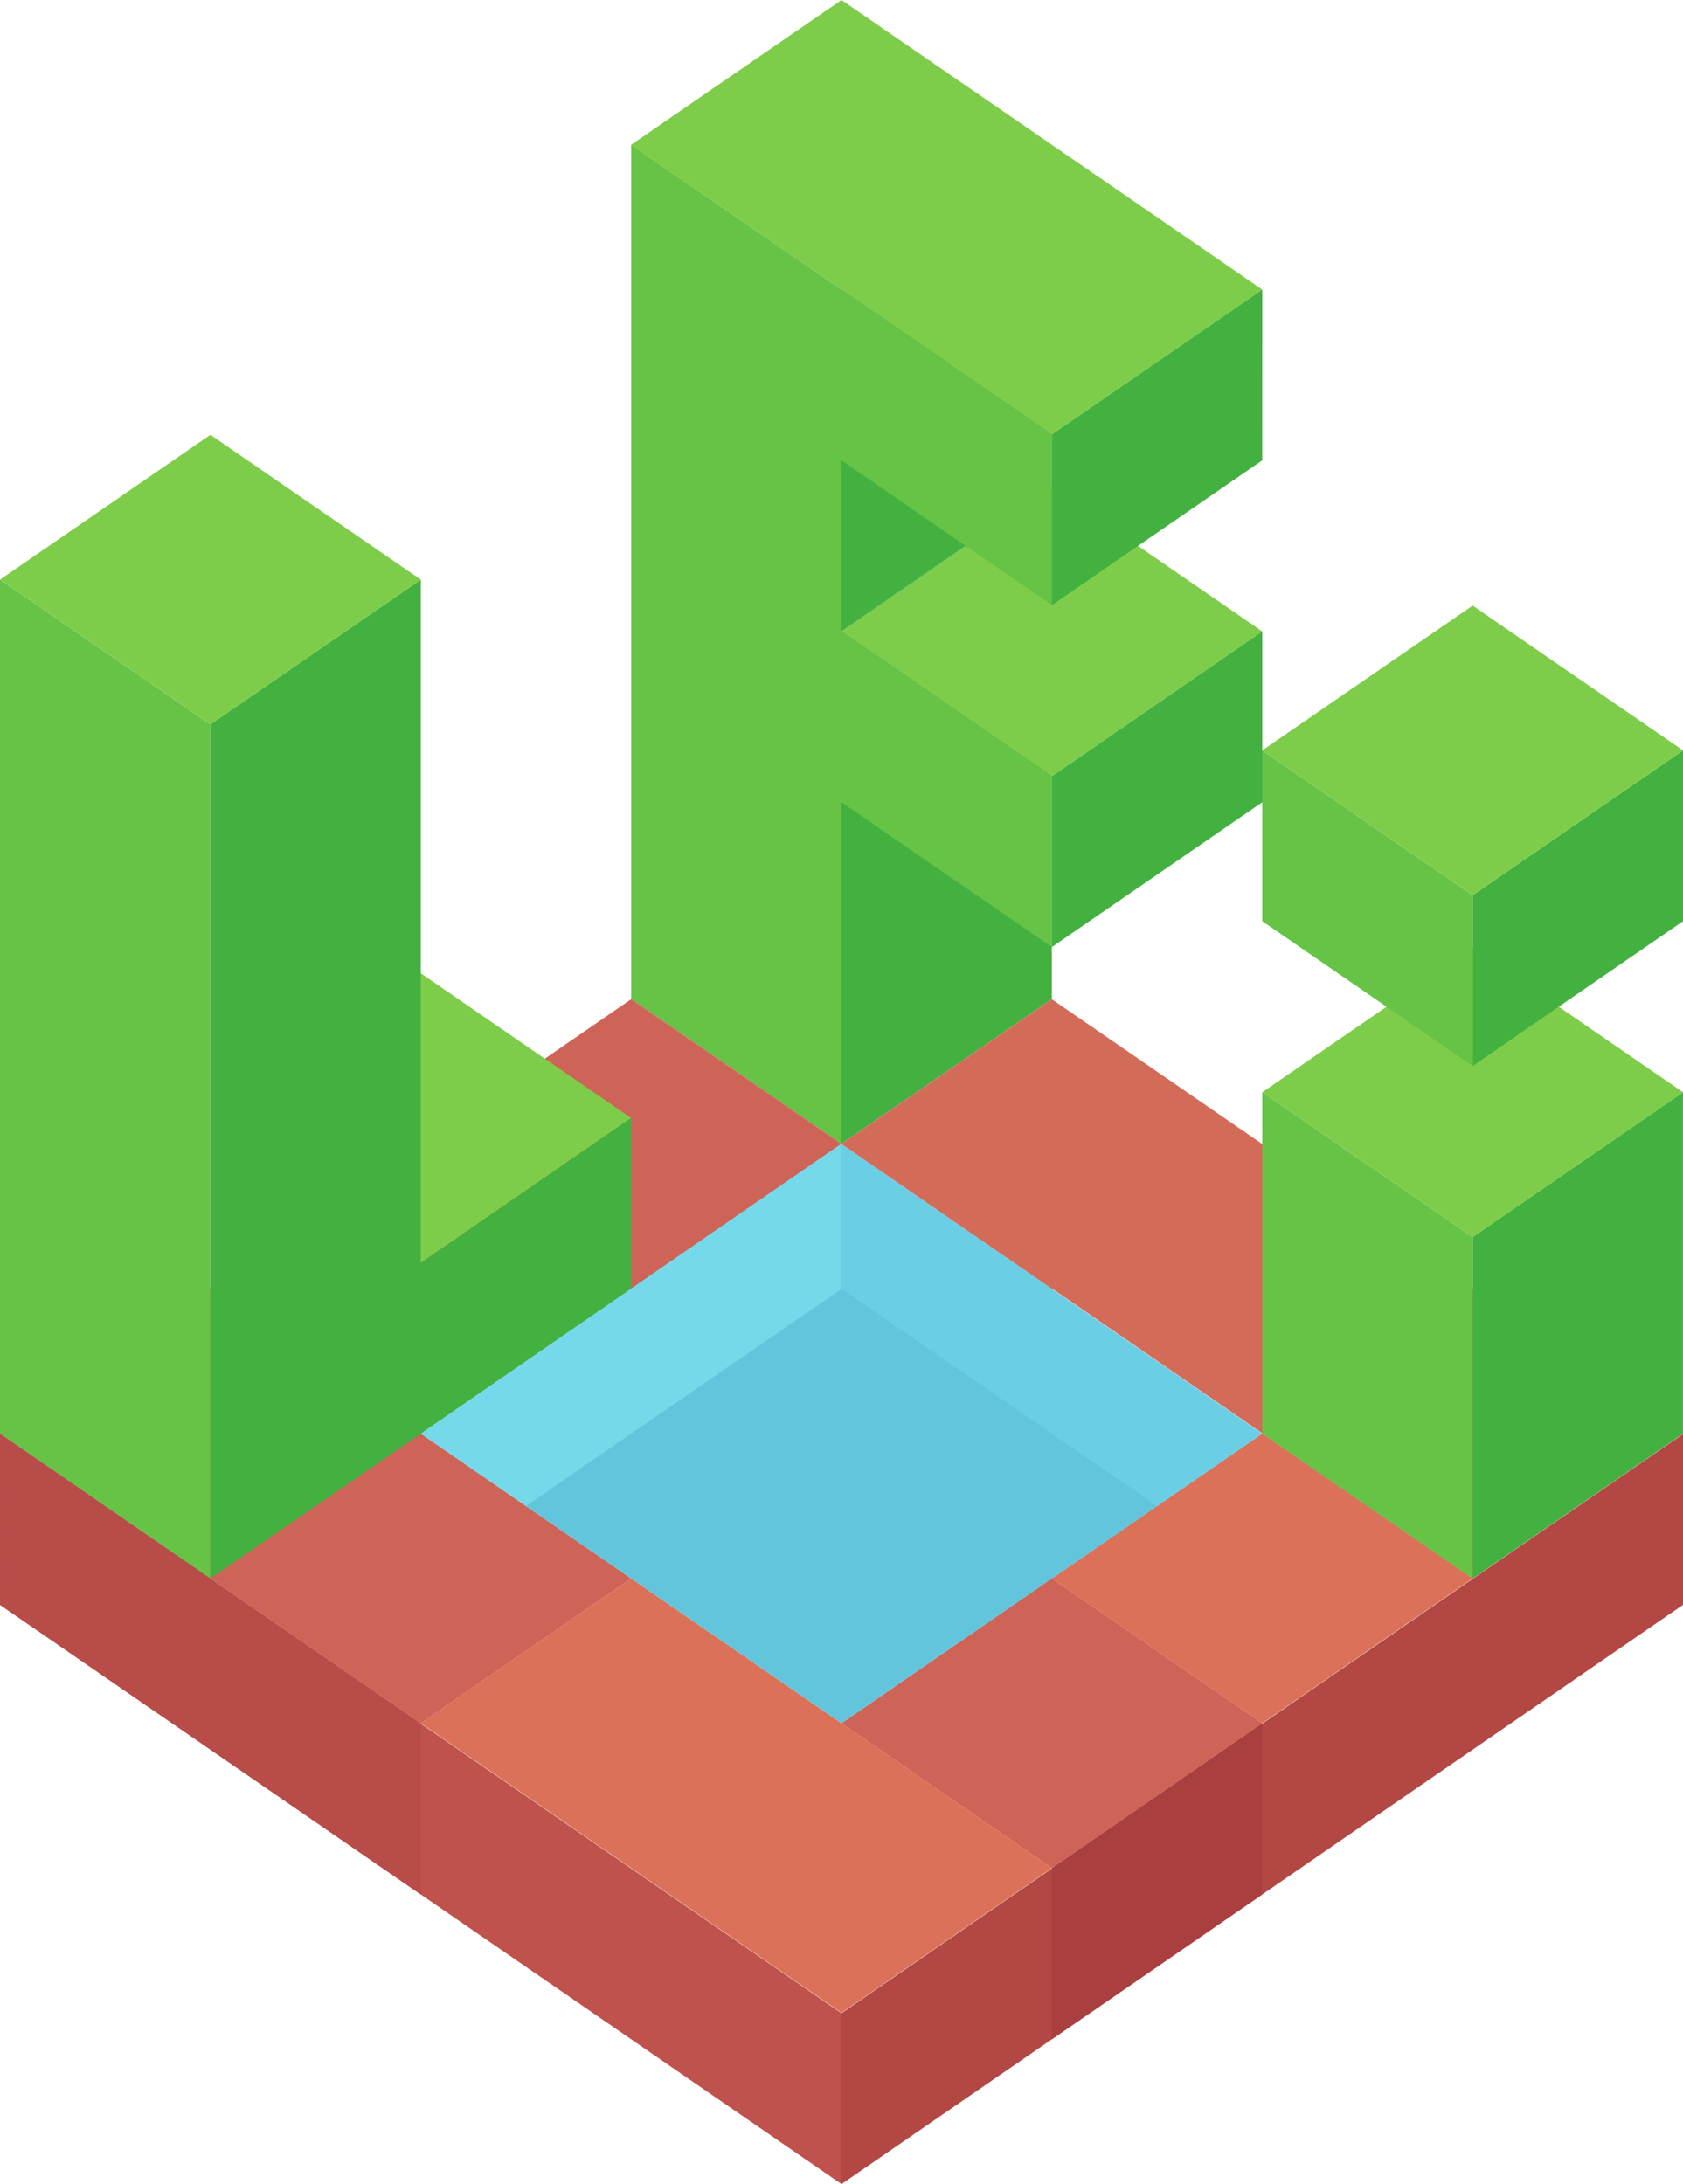
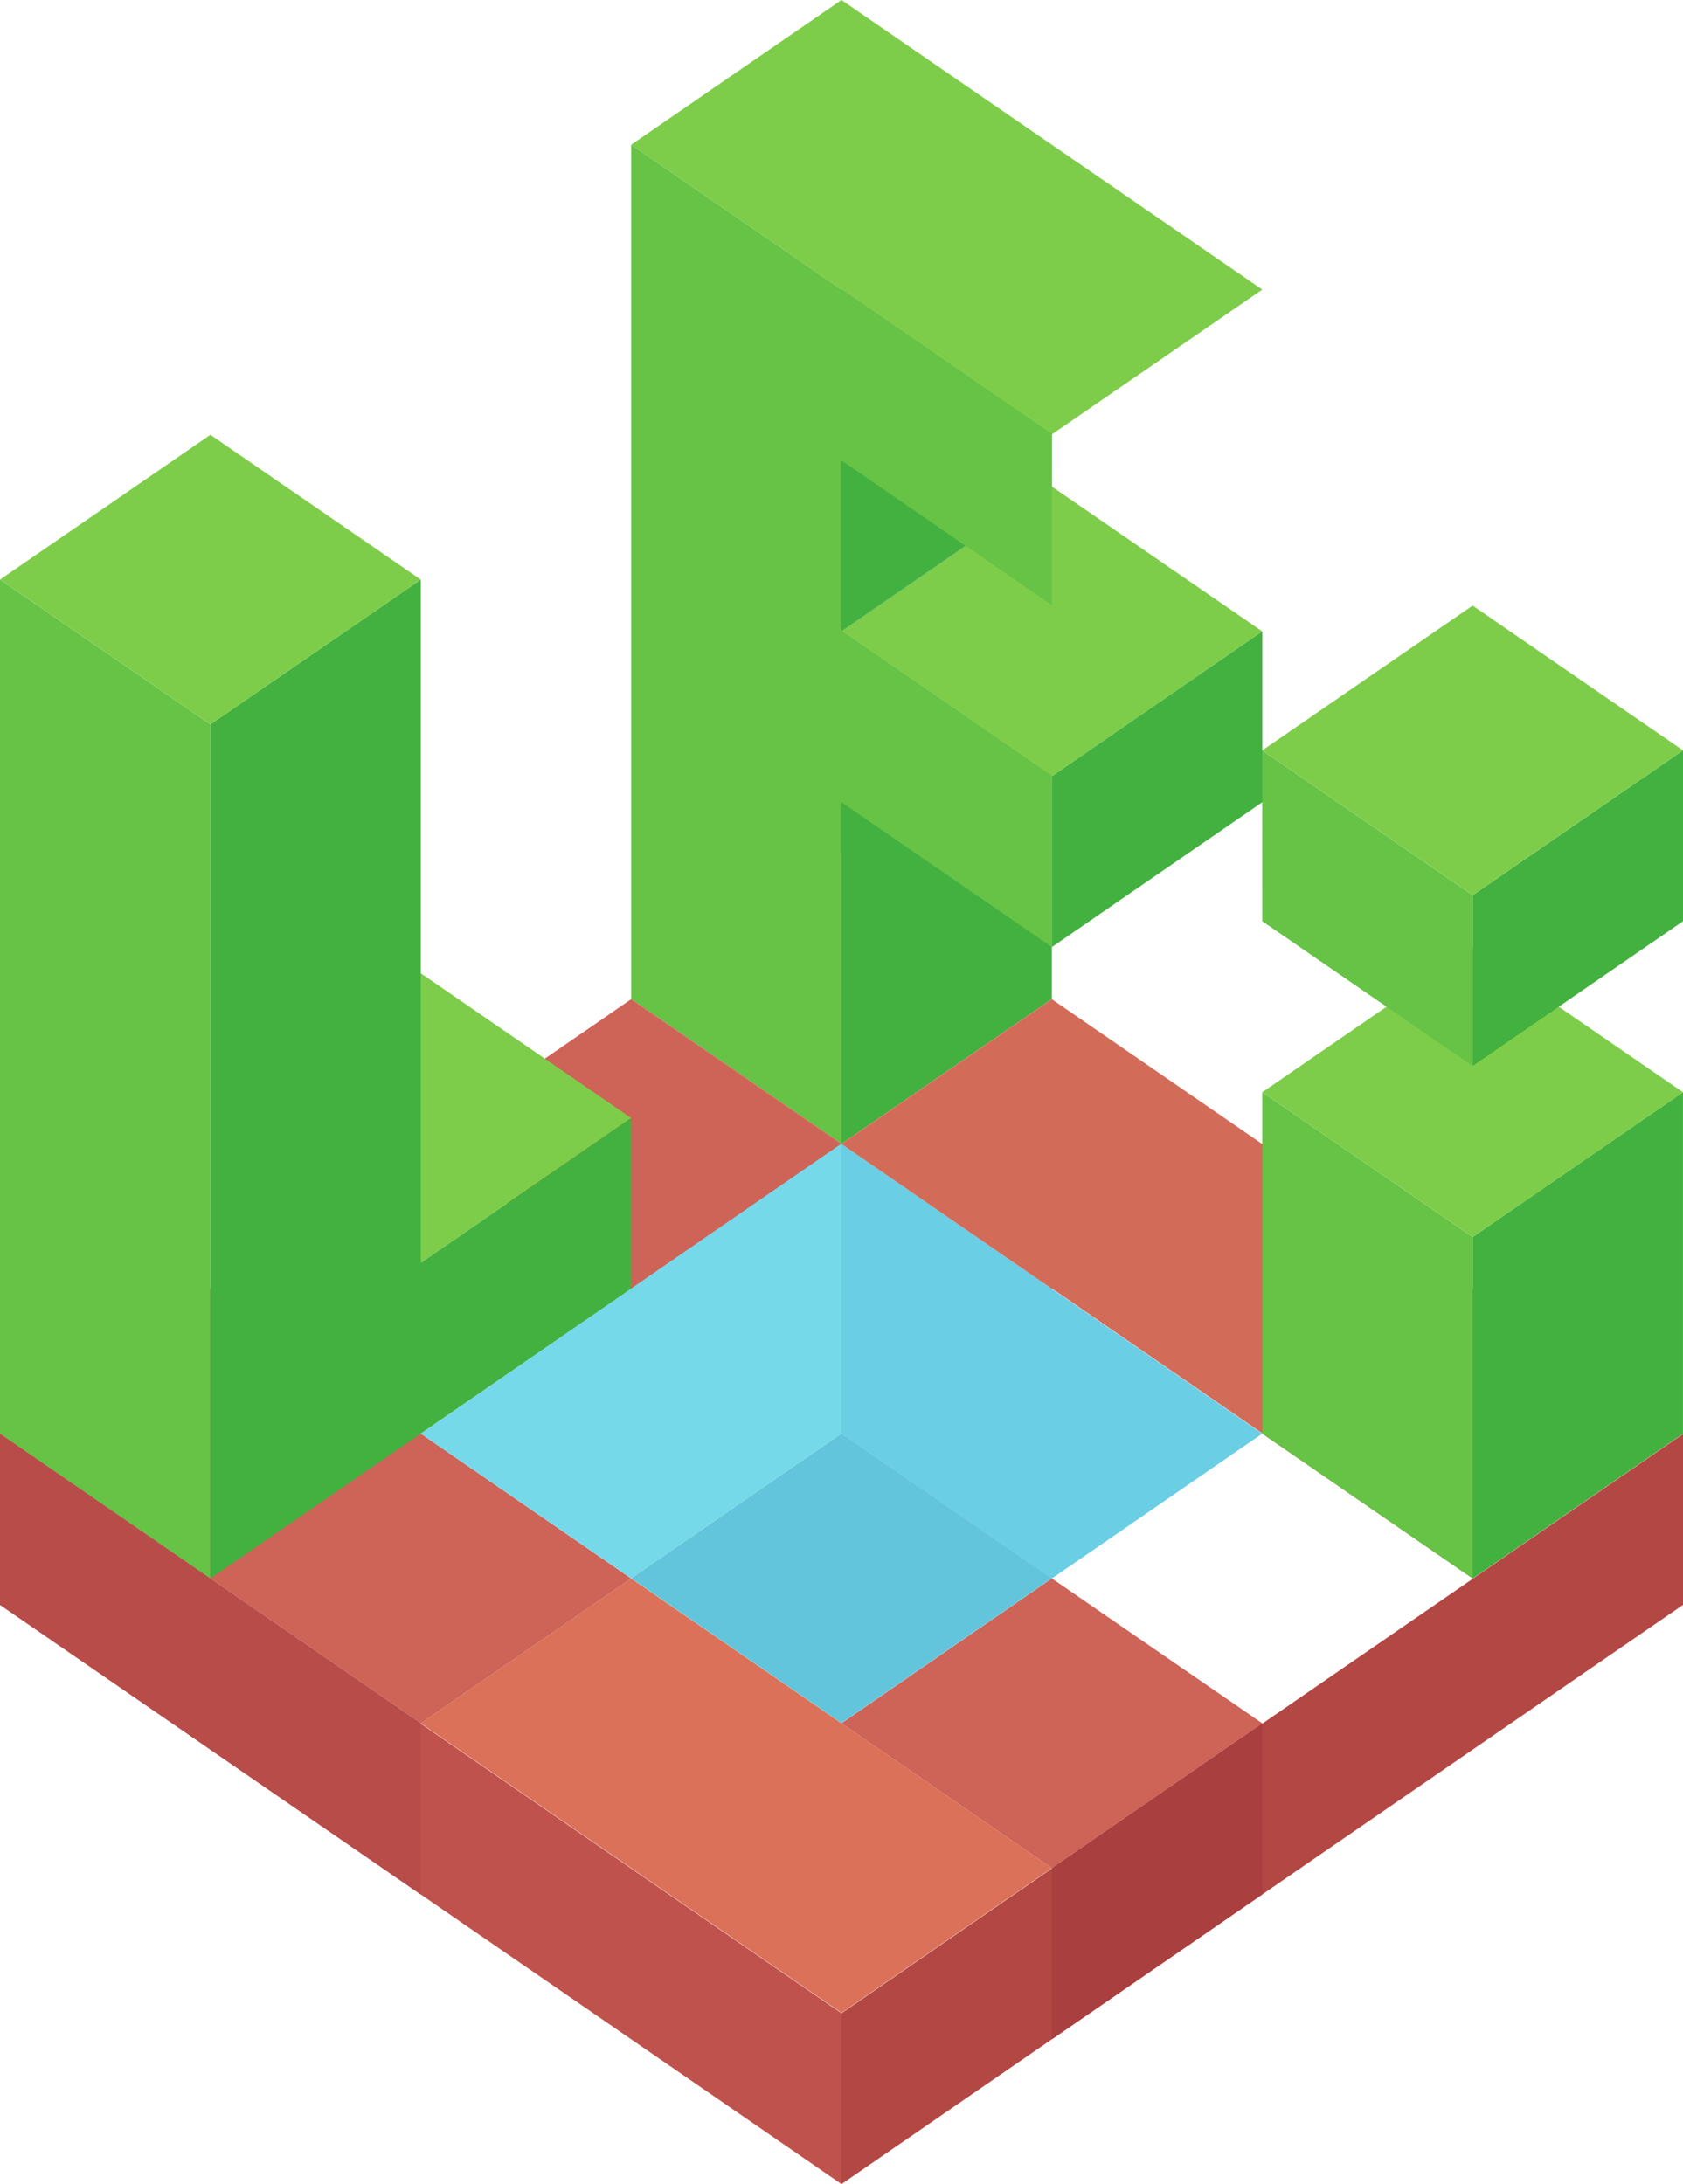
<svg xmlns="http://www.w3.org/2000/svg" id="Layer_1" data-name="Layer 1" viewBox="0 0 416.01 540">
  <defs>
    <style>.cls-1{fill:#db7158;}.cls-2{fill:#ce6357;}.cls-3{fill:#6acee5;}.cls-4{fill:#75d9ea;}.cls-5{fill:#63c5db;}.cls-6{fill:#d36b59;}.cls-7{fill:#b24744;}.cls-8{fill:#bf524c;}.cls-9{fill:#43b140;}.cls-10{fill:#66c346;}.cls-11{fill:#7ecd4a;}.cls-12{fill:#2ba86c;}.cls-13{fill:#b74c49;}.cls-14{fill:#aa3f3f;}</style>
  </defs>
  <g id="Logo">
    <g id="Brick_Top" data-name="Brick Top">
      <polygon class="cls-1" points="260 247.06 208 282.86 156 247.06 208 211.26 260 247.06" />
      <polygon class="cls-2" points="208 282.86 156 318.66 104 282.86 156 247.06 208 282.86" />
-       <polygon class="cls-1" points="364.01 390.26 312 426.07 260 390.26 312 354.46 364.01 390.26" />
      <polygon class="cls-2" points="312 426.07 260 461.87 208 426.07 260 390.26 312 426.07" />
      <polygon class="cls-2" points="416.01 354.46 364.01 390.26 312 354.46 364.01 318.66 416.01 354.46" />
      <polygon class="cls-3" points="312.01 354.46 260.01 390.27 208.01 354.46 156.01 318.66 208.01 282.86 312.01 354.46" />
-       <polygon class="cls-4" points="208 354.42 156 390.22 104 354.42 156 318.61 208 354.42" />
      <polygon class="cls-1" points="260.01 461.87 208.01 497.67 104.01 426.07 156.01 390.27 208.01 426.07 260.01 461.87" />
      <polygon class="cls-5" points="260 390.22 208 426.02 156 390.22 208 354.42 260 390.22" />
-       <polygon class="cls-1" points="156 318.66 104 354.46 52.01 318.66 104 282.86 156 318.66" />
      <polygon class="cls-2" points="156.01 390.27 104.01 426.07 52.01 390.27 0.01 354.46 52.01 318.66 104.01 354.46 156.01 390.27" />
      <polygon class="cls-6" points="364.01 318.56 312.01 354.37 260.08 318.61 260.01 318.66 208.01 282.86 260.01 247.06 311.94 282.81 312.01 282.76 364.01 318.56" />
    </g>
    <polygon class="cls-7" points="208 540 208 497.77 416.01 354.56 416.01 396.79 208 540" />
    <polygon class="cls-8" points="208.01 540 208.01 497.77 0.01 354.56 0.01 396.79 208.01 540" />
    <g id="i_Shaped" data-name="i Shaped">
      <polygon class="cls-9" points="416 270.05 416 354.46 364 390.27 364 305.85 416 270.05" />
      <polygon class="cls-10" points="364 305.85 364 390.27 312.01 354.46 312.01 270.05 364 305.85" />
      <polygon class="cls-11" points="416.01 270.05 364.01 305.85 312.01 270.05 364.01 234.25 416.01 270.05" />
      <polygon class="cls-9" points="364.01 221.34 364.01 263.57 416.01 227.76 416.01 185.53 364.01 221.34" />
      <polygon class="cls-10" points="364.01 221.34 364.01 263.57 312.01 227.76 312 185.53 364.01 221.34" />
      <polygon class="cls-11" points="416.01 185.53 364.01 221.33 312.01 185.53 364.01 149.73 416.01 185.53" />
    </g>
    <g id="F_Shaped" data-name="F Shaped">
      <polygon class="cls-9" points="260 162.5 260 246.96 208 282.76 208 198.29 260 162.5" />
      <polygon class="cls-12" points="208 156.07 208 198.3 260 162.5 260.01 120.26 208 156.07" />
      <polygon class="cls-11" points="312.01 156.11 260.01 191.91 208.01 156.11 260.01 120.31 312.01 156.11" />
      <polygon class="cls-9" points="208 113.83 208 156.06 260 120.26 260.01 78.03 208 113.83" />
      <polygon class="cls-12" points="208 71.6 208 113.83 260 78.03 260.01 35.8 208 71.6" />
      <polygon class="cls-11" points="312.01 71.6 260 107.4 208 71.6 156.01 35.79 208 0 260 35.79 312.01 71.6" />
      <polygon class="cls-10" points="208 113.83 208 156.12 260 191.92 260 234.15 208 198.35 208 282.76 156.01 246.96 156.01 35.79 208 71.6 260 107.4 260 149.63 208 113.83" />
-       <polygon class="cls-9" points="260 107.4 260 149.63 312 113.83 312.01 71.6 260 107.4" />
      <polygon class="cls-9" points="260.01 191.92 260.01 234.15 312.01 198.35 312.01 156.11 260.01 191.92" />
    </g>
    <g id="L_Shaped" data-name="L Shaped">
      <polygon class="cls-11" points="156 276.43 104 312.23 52.01 276.43 104 240.63 156 276.43" />
      <polygon class="cls-10" points="52 179.1 52 390.27 0 354.46 0 143.3 52 179.1" />
      <polygon class="cls-9" points="156.01 276.42 156.01 318.67 104.01 354.46 52 390.27 52 179.1 104.01 143.3 104.01 312.23 156.01 276.42" />
      <polygon class="cls-11" points="104 143.3 52.01 179.1 0.01 143.3 52.01 107.5 104 143.3" />
    </g>
    <polygon class="cls-4" points="208 282.76 208 354.42 156 390.22 104.01 354.46 208 282.76" />
-     <polygon class="cls-5" points="130.01 372.34 208.01 318.66 286.01 372.36 208 426.02 130.01 372.34" />
    <polygon class="cls-13" points="104.01 426.07 104.01 468.4 52.01 432.59 0.01 396.79 0 354.46 52.01 390.27 104.01 426.07" />
    <polygon class="cls-14" points="260 461.87 260 504.2 312 468.4 312 426.07 260 461.87" />
  </g>
</svg>